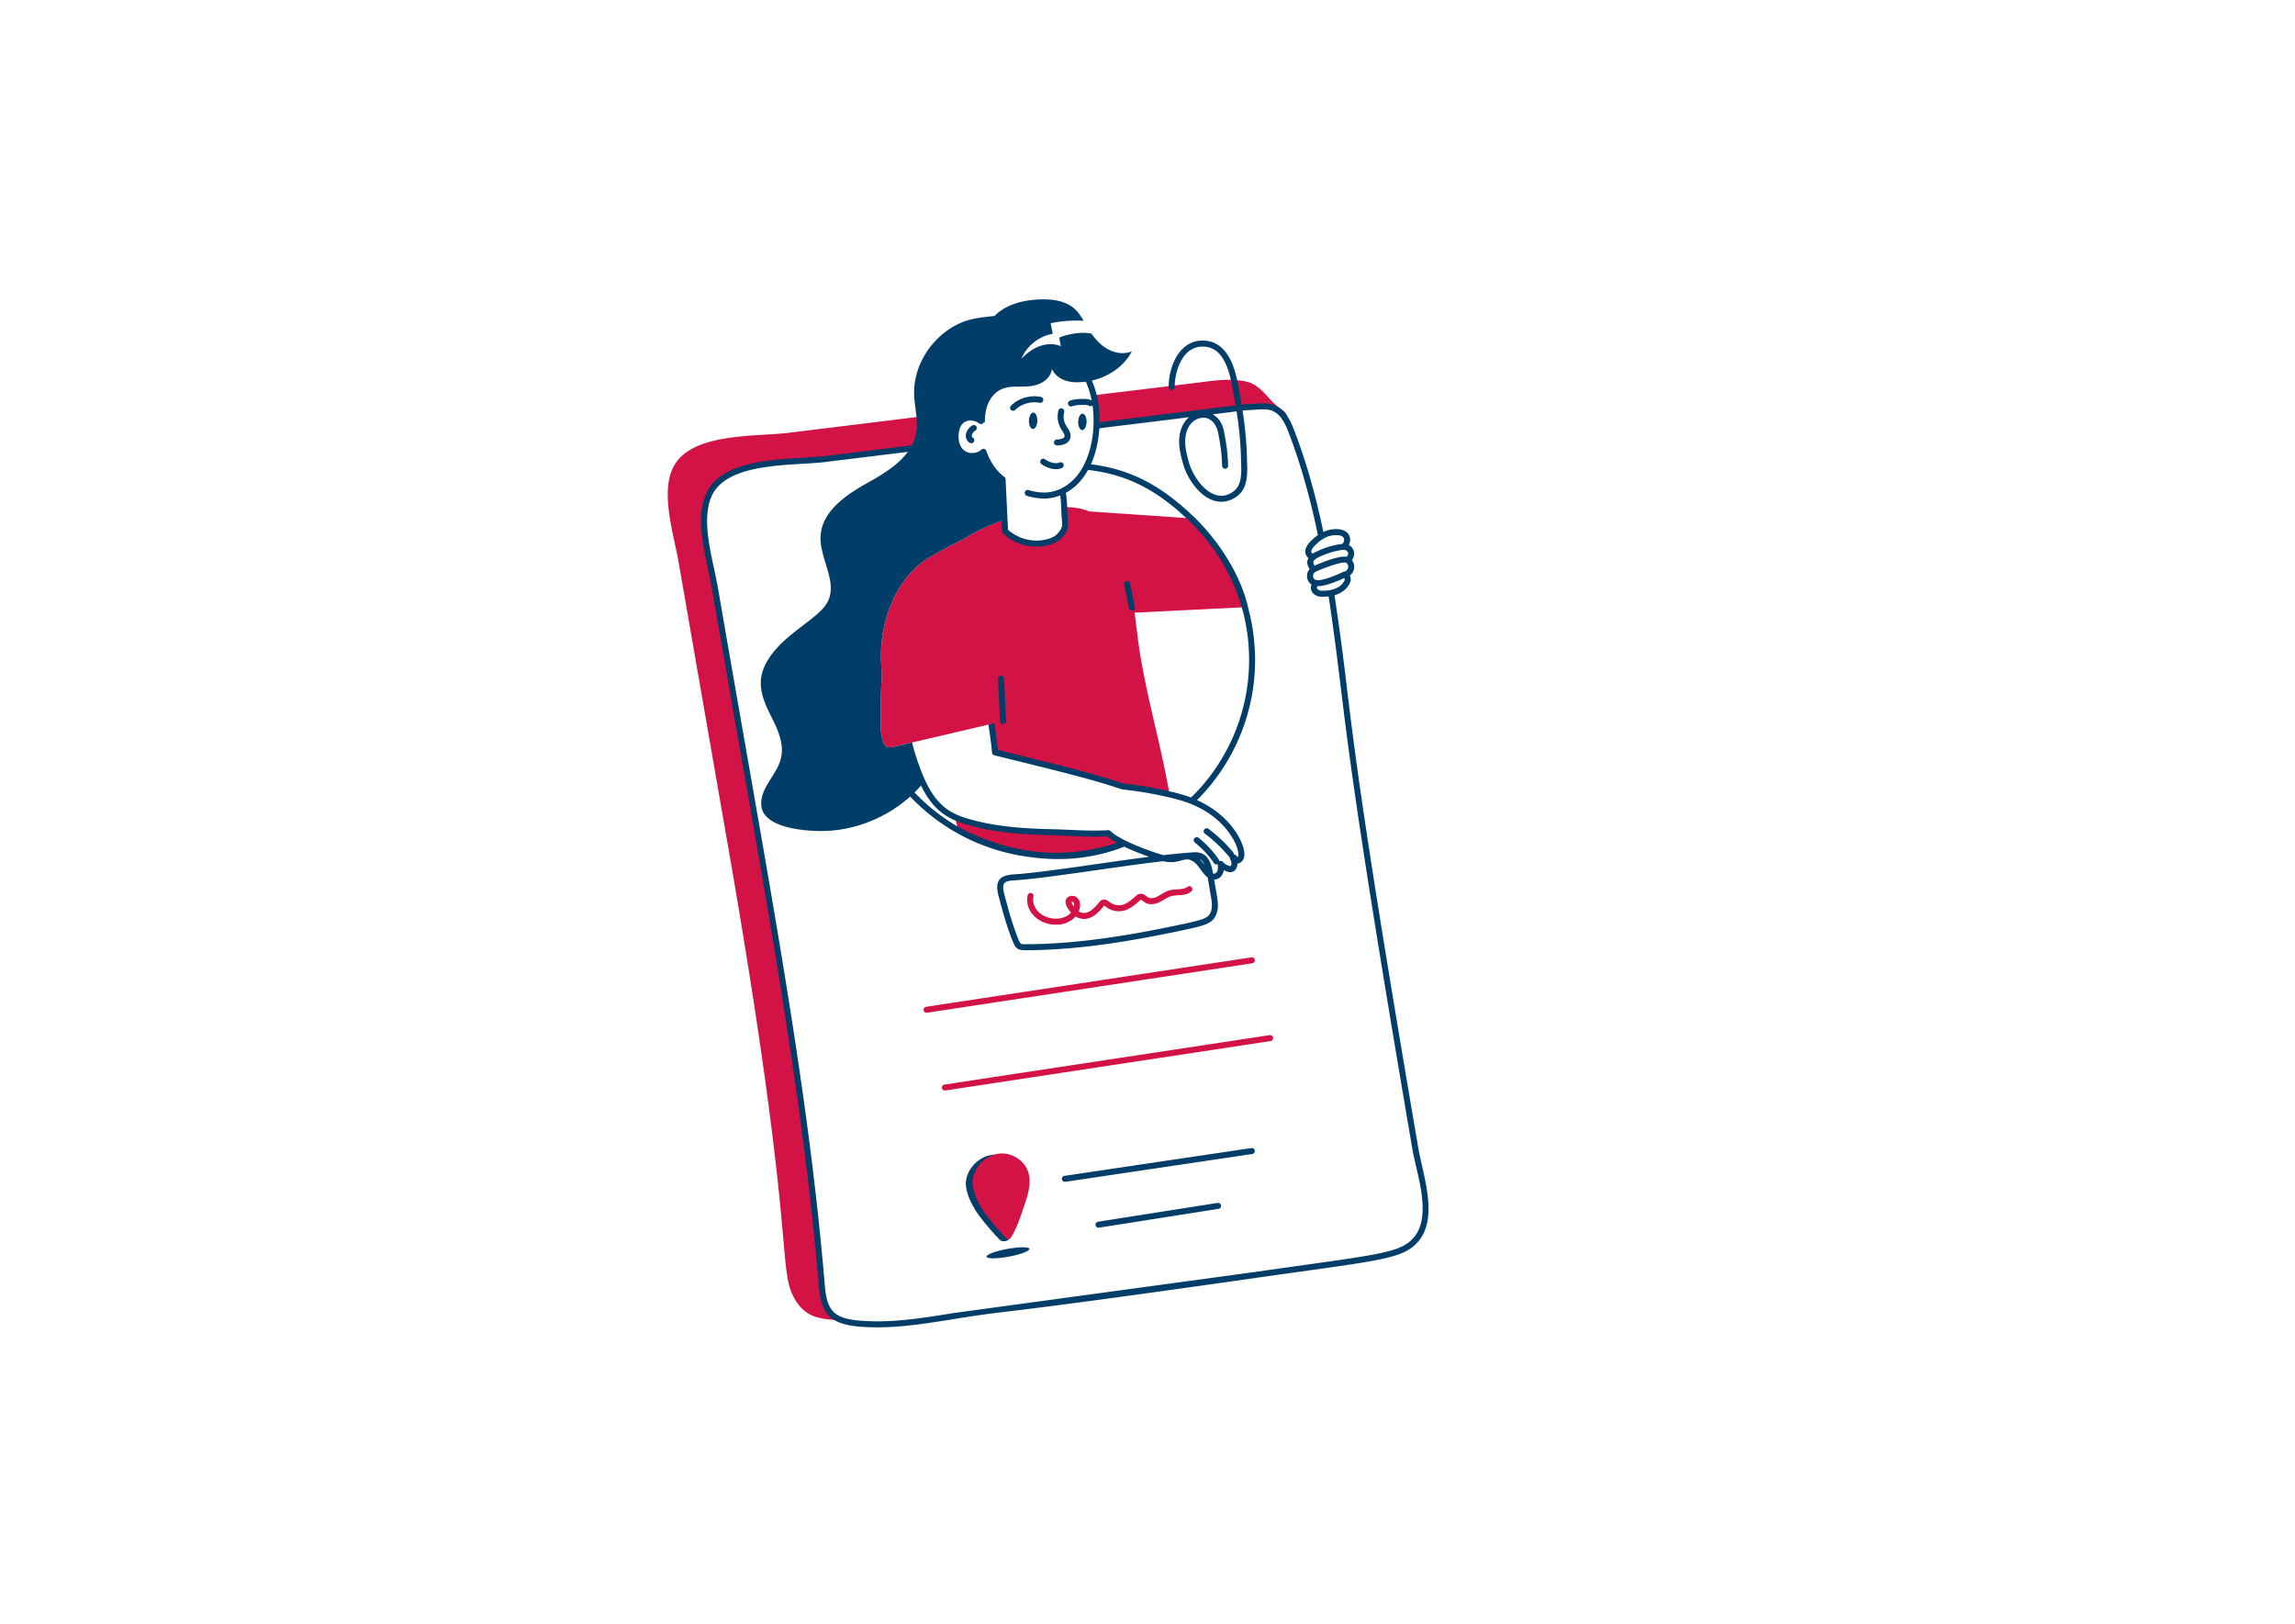
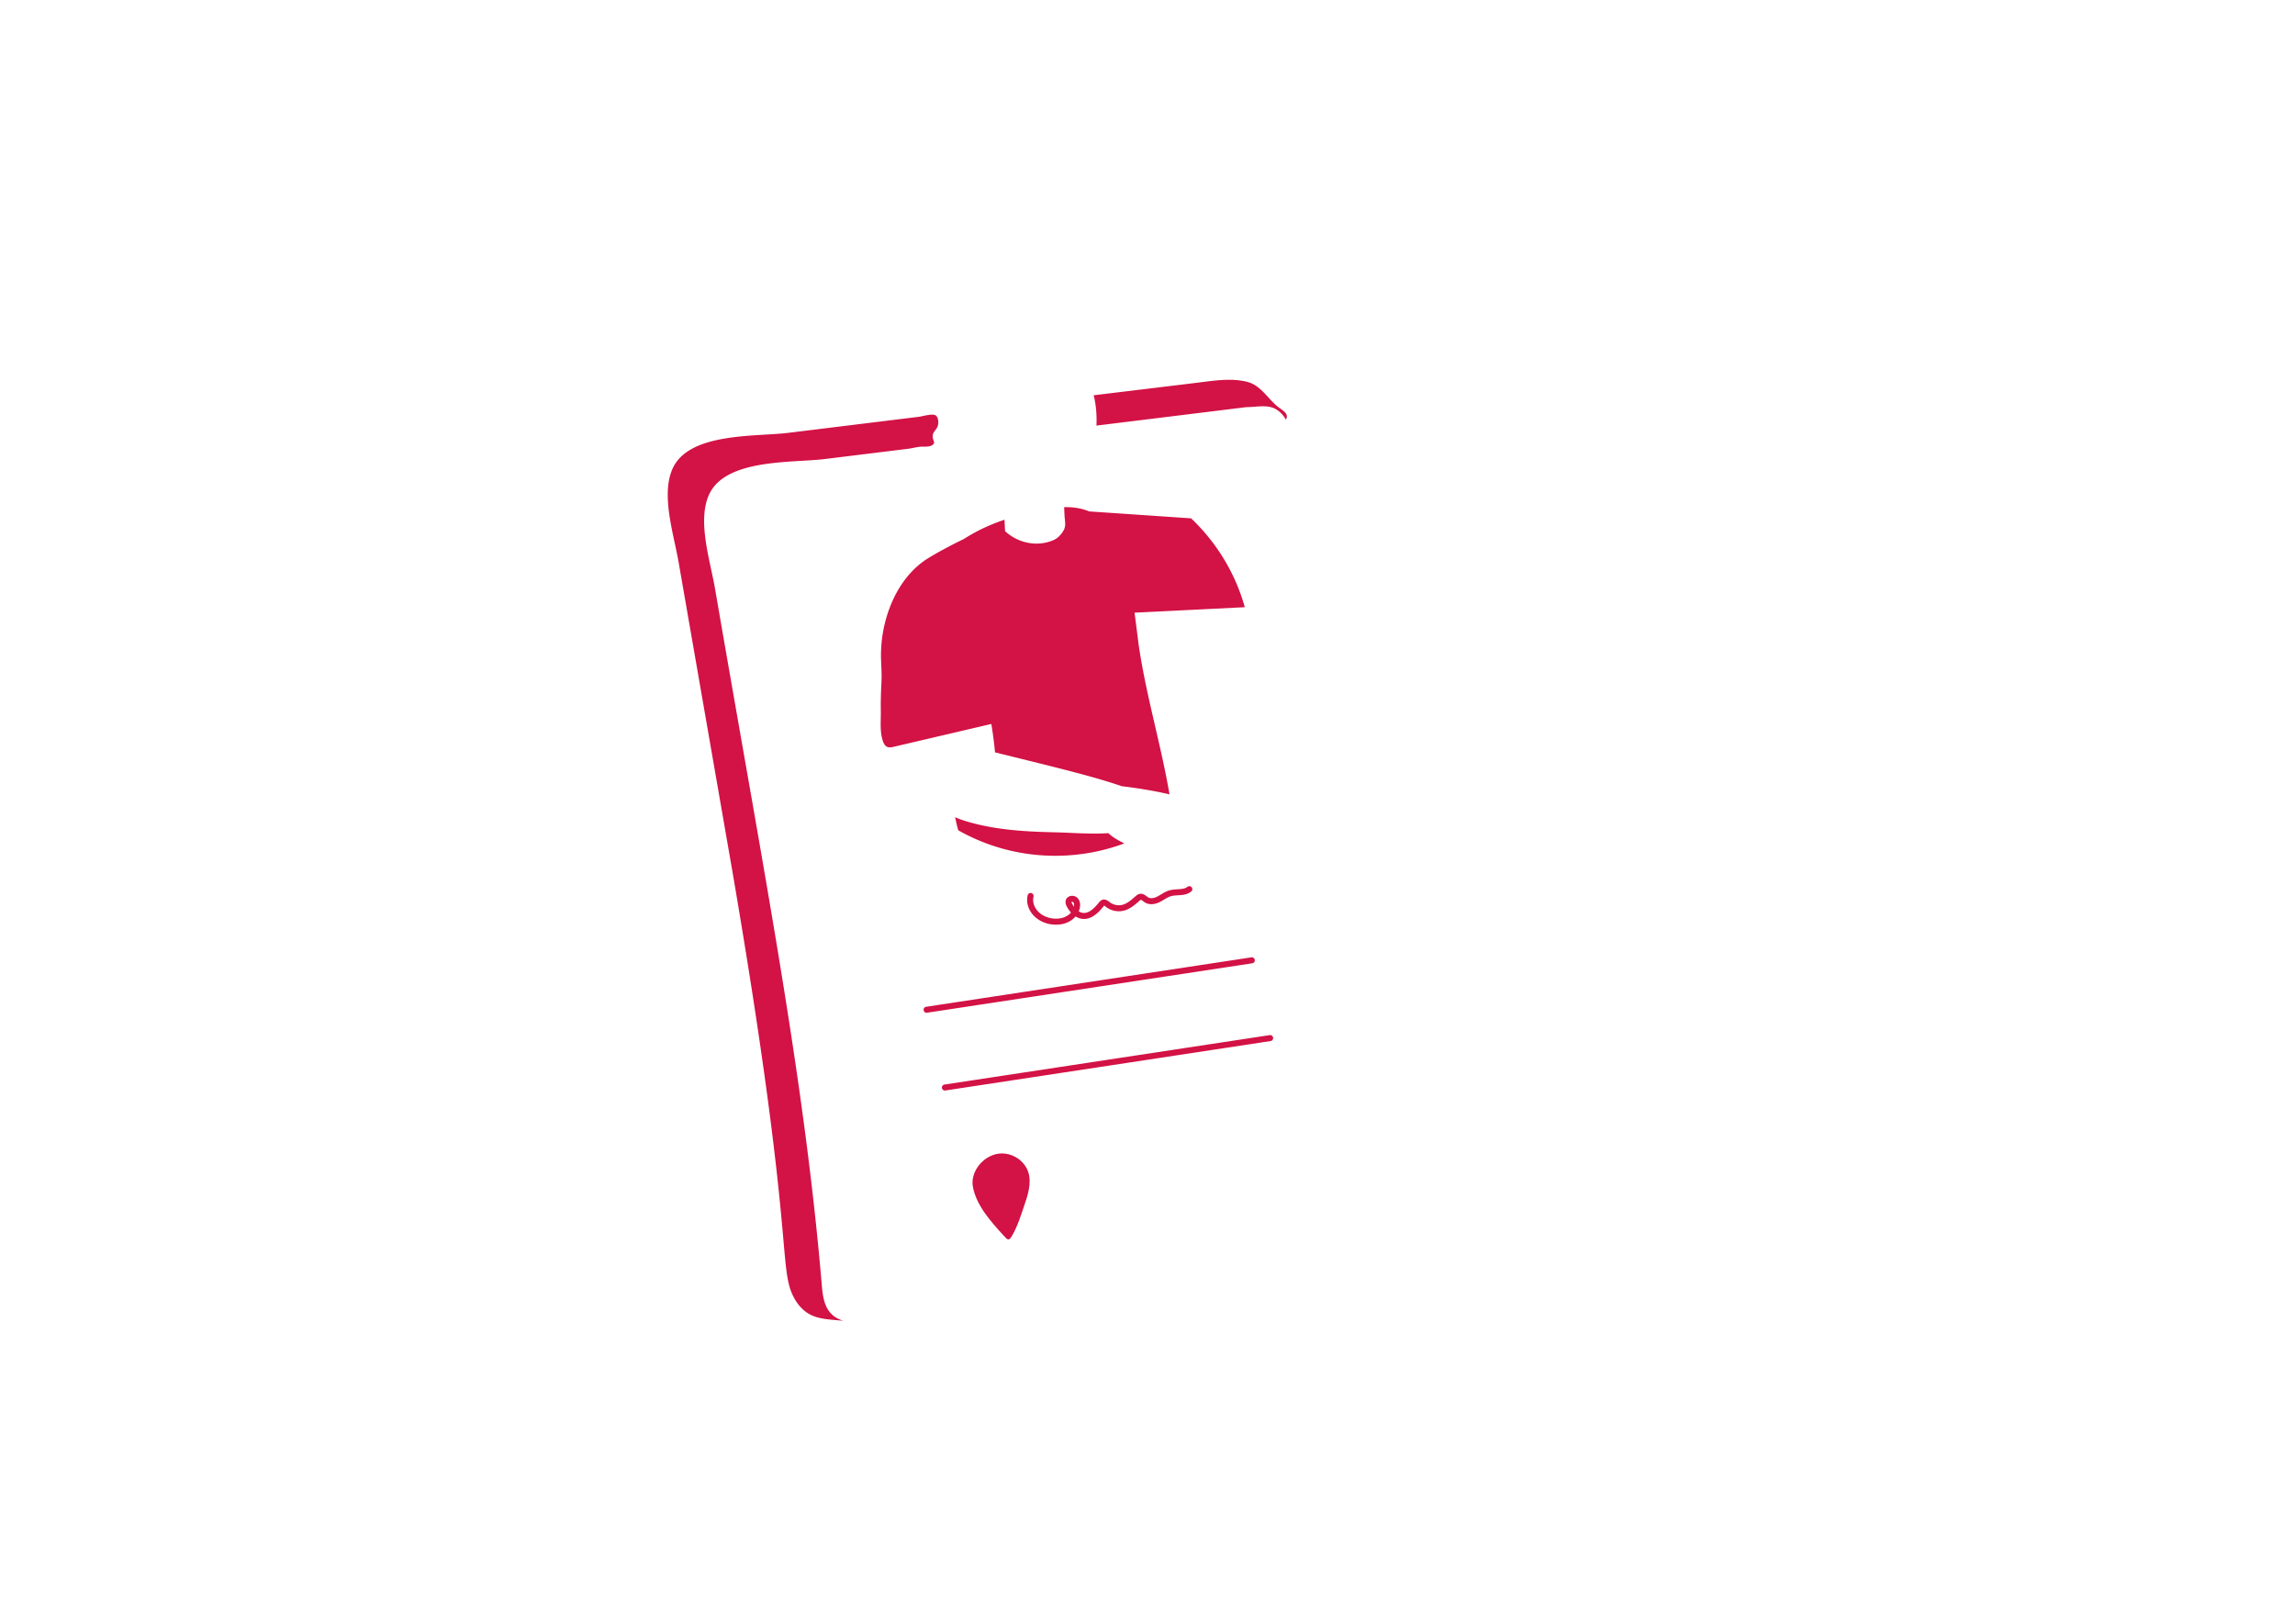
<svg xmlns="http://www.w3.org/2000/svg" width="414" height="293" fill="none">
  <path d="M169.034 77.149c-.229.409-.612.737-.738 1.188-.182.651.198 1.184.207 1.449s-.23.475-.472.586c-.669.305-1.384.141-2.086.216-.709.076-1.403.274-2.125.364l-15.235 1.876c-5.934.682-17.71-.065-20.67 6.376-2.173 4.736.182 11.866 1.05 16.857 8.952 52.036 16.03 87.855 19.241 125.267.204 2.38.357 5.419 3.215 6.659.233.102.467.189.708.261-2.373-.226-4.276-.265-5.906-1.08-1.801-.914-3.019-2.713-3.66-4.628-1.818-5.464-.044-14.61-10.382-75.004l-9.778-56.204c-.867-4.99-3.222-12.113-1.05-16.849 2.96-6.448 14.736-5.693 20.67-6.383l23.727-2.916c.691-.085 2.399-.614 2.987-.279.648.371.629 1.655.297 2.245zm62.937-1.452c-.459-.776-1.042-1.451-1.823-1.893-1.56-.885-3.521-.362-5.322-.362l-27.035 3.329c.078-1.782-.048-3.695-.503-5.469l18.082-2.19c3.12-.363 6.591-1.03 9.682-.21 2.552.672 3.791 3.324 5.877 4.78.82.569 1.547 1.097 1.042 2.016zm-41.469 91.101c-3.378 0-5.718-2.662-5.122-5.294a.54.54 0 0 1 .648-.41c.291.066.474.357.408.648-.386 1.709.994 3.622 3.457 3.934 1.207.153 2.509-.133 3.302-1.064-.271-.3-.518-.653-.734-1.053-.911-1.692.915-2.451 1.837-1.637.675.598.659 1.619.297 2.473 1.376.86 2.628-.335 3.637-1.588.601-.749 1.2-.671 1.892-.113a2.72 2.72 0 0 0 2.329.527c.915-.227 1.702-.947 2.422-1.58.136-.12.345-.304.639-.38.739-.189 1.254.404 1.624.626.384.224 1.002.161 1.654-.172.673-.345 1.288-.844 2.1-1.084 1.202-.357 2.569-.046 3.305-.654.231-.19.572-.158.763.072s.157.572-.073.763c-1.094.903-2.596.535-3.687.857-.636.188-1.241.666-1.913 1.009-.998.514-1.981.563-2.698.142a4.21 4.21 0 0 1-.375-.26c-.142-.107-.353-.258-.428-.25-.043.011-.145.101-.194.145-.867.762-1.738 1.536-2.877 1.817-1.106.277-2.342.007-3.225-.698-.388-.314-.291-.239-.413-.087-.961 1.192-2.161 2.381-3.739 2.272-.456-.036-.899-.189-1.313-.446-.31.364-.696.678-1.141.919-.689.373-1.515.566-2.382.566zm2.78-4.09c.005.002-.003.084.133.338a4.83 4.83 0 0 0 .314.502c.05-.266.053-.636-.148-.813-.08-.072-.254-.063-.299-.027zm-26.666 19.518a.54.54 0 0 1 .454-.617l58.668-8.917c.294-.045.572.158.617.454a.54.54 0 0 1-.454.617l-58.668 8.917a.54.54 0 0 1-.617-.454zm3.302 14.029a.54.54 0 0 1 .454-.617l58.669-8.916a.541.541 0 1 1 .163 1.07l-58.669 8.917a.54.54 0 0 1-.617-.454zm32.904-44.117c-3.872 1.443-8.064 2.233-12.453 2.233-6.38 0-12.351-1.675-17.52-4.605-.07-.325-.046-.037-.562-2.358.868.392 1.779.682 2.69.936 4.936 1.385 10.113 1.675 15.231 1.791 3.15.073 6.541.37 9.734.153.62.631 1.677 1.262 2.88 1.85zm2.589-35.791l-.744-5.827 19.887-.989c-1.738-6.199-5.133-11.705-9.684-16.028l-18.392-1.251c-1.382-.579-2.891-.802-4.516-.765l.073 1.553c.057.895.289 1.813-.152 2.6-.433.787-1.083 1.466-1.863 1.798-2.861 1.235-6.32.592-8.718-1.625l-.101-2.066c-.007 0-.021.007-.029.015-3.046 1.035-5.227 2.145-7.356 3.498-1.754.814-5.865 2.984-7.262 4.021-5.345 3.9-7.836 11.324-7.62 17.694.051 1.43.145 2.774.065 4.239-.079 1.633-.137 3.265-.108 4.897.036 1.806-.217 3.778.361 5.525.52 1.568 1.343 1.221 2.643.918l16.402-3.835.529-.123a69.16 69.16 0 0 1 .67 5.121c12.807 3.161 17.705 4.356 22.895 6.11 2.347.274 5.669.78 8.58 1.466-.513-2.983-1.148-5.958-1.82-8.92-1.357-5.98-2.852-11.953-3.74-18.027z" fill="#d31245" />
-   <path d="M255.858 207.126c-13.75-80.389-11.483-75.638-15.121-99.753 1.299-.374 2.276-1.144 2.776-2.205.207-.432.189-.934-.01-1.352.875-.683 1.051-1.914.368-2.799.699-.881.49-2.14-.553-2.691a2.09 2.09 0 0 0 .226-1.074c-.115-2.035-2.934-2.178-4.82-1.295-1.411-6.756-3.112-12.711-5.196-18.164-.662-1.764-1.485-3.535-3.112-4.459-1.282-.728-2.738-.616-4.146-.508-1.72.132-.956.01-2.287.175l-.624-3.485c-.437-2.267-1.463-7.575-5.813-8.049-4.355-.481-6.682 3.979-6.731 8.348-.008.713 1.075.735 1.083.013.029-2.579.96-5.053 2.37-6.304.884-.783 1.947-1.108 3.16-.981 3.134.342 4.219 3.821 4.868 7.179l.61 3.412-24.571 3.026c.04-2.589-.26-4.853-1.364-7.51 2.976-.684 5.741-2.49 7.222-5.281-1.539.653-3.369.283-4.761-.624-1.021-.66-1.838-1.574-2.53-2.568-.314-.036-.627-.094-.882-.123-1.07-.096-2.993.121-4.688.732-.208.062-.231.143-.212.348a12 12 0 0 0 .277 1.32c-1.224-.529-2.646-.457-3.886.007-1.246.457-2.318 1.291-3.244 2.226.955-2.306 3.172-4.062 5.651-4.475a33.37 33.37 0 0 1-.387-1.915c2.098-.418 4.228-.543 5.957-.428-.481-.805-.999-1.595-1.699-2.212-1.641-1.429-3.981-1.719-6.161-1.646-2.984.097-6.136.87-8.217 2.976-2.587.291-4.767.472-7.034 1.705-4.354 2.317-7.625 7.197-7.475 12.473.118 3.233 1.254 5.953-.397 9.157-16.149 2.01-15.536 2.003-19.8 2.254-6.221.368-14.74.87-17.283 6.401-1.805 3.936-.661 9.239.348 13.919l.661 3.255c8.794 51.125 16.026 87.837 19.235 125.223.496 5.896 1.652 8.059 10.648 8.059 4.564 0 9.279-.764 13.855-1.506 11.423-1.851 5.108-.378 54.628-7.447 20.338-2.902 25.32-3.223 28.267-5.748 4.856-4.149 1.664-12.497.794-17.605zm-13.324-102.422c-.485 1.03-1.468 1.505-2.577 1.743-.706.132-1.19.089-1.677.113-.187-.042-.417-.106-.562-.239-.206-.173-.211-.393-.041-.586 1.348.045 3.612-.905 4.83-1.473.072.136.091.308.027.442zm.024-1.599a.53.53 0 0 0-.242.049c-1.448.7-3.773 1.593-4.649 1.495l-.001-.001c-.263-.063-.292.062-.618-.226-.088-.076-.222-.389-.18-.655.052-.388.373-.548.503-.661 2.448-1.068 4.888-1.8 5.351-1.612.04.019.082.022.123.03.611.476.396 1.354-.287 1.581zm.611-3.416c.079.258-.035.565-.246.745-1.27-.243-4.241.928-5.777 1.589-.017-.02-.041-.04-.053-.059-.076-.126-.195-.453-.199-.483.024-.452.385-.538.528-.735 1.755-.94 3.726-1.465 4.861-1.554.041.005.081.011.124.007a.76.76 0 0 1 .762.49zm-3.494-2.952c.68-.228 1.926-.337 2.499.052.427.287.36.941-.038 1.331-.401.035-2.734.297-5.378 1.752-.137-.09-.212-.266-.207-.392.02-.368.337-.747.608-1.033.708-.737 1.555-1.387 2.516-1.711zm-21.75-21.229c.684.277 1.565 1.08 1.86 2.763.269 1.544.601 3.048.678 5.761.008.298.255.527.556.526a.54.54 0 0 0 .526-.557c-.076-2.696-.417-4.338-.693-5.917-.258-1.465-.81-2.581-2.084-3.349l4.305-.533c.477 3.119.731 5.821.79 8.401.053 2.213.373 4.883-1.486 6.14-1.06.716-2.161.871-3.273.46-2.202-.814-4.047-3.646-4.666-5.899-.344-1.252-.652-2.48-.644-3.719.009-1.328.412-2.486 1.135-3.262.794-.852 2.054-1.196 2.996-.814zm-44.508 1.217c.739-1.125 2.201-1.085 3.248-.328.266.192.689.117.821-.265.06.042.122.08.182.125-.082-3.378 1.36-5.356 3.084-6.085 2.179-.925 4.754.143 7.153-1.131.954-.508 1.742-1.422 1.866-2.495.387.943 1.232 1.639 2.173 2.009 1.229.48 2.626.468 3.931.295a16.1 16.1 0 0 1 1.067 3.397c-.376-.219-.801-.27-1.208-.285-1.075-.035-1.931.06-2.694.305-.586.189-.448 1.057.166 1.057.238 0 .796-.344 2.49-.279.259.008.55.028.728.146.214.14.486.102.664-.067.575 4.135-.124 9.316-2.752 12.636-1.435 1.787-3.409 2.903-5.418 3.064-1.016.08-2.179-.06-3.367-.415-.284-.085-.588.078-.674.364a.54.54 0 0 0 .364.674 12.93 12.93 0 0 0 1.799.386c1.505.203 2.766.1 4.214-.467.241 1.866.148 2.843.295 4.279.069.674.129 1.256-.137 1.736-.415.744-.985 1.299-1.608 1.566-2.58 1.112-5.753.556-7.967-1.378l-.438-9.147a.53.53 0 0 0-.343-.467c-1.389-1.127-2.405-2.604-3.097-4.516l-.042-.117a.54.54 0 0 0-.893-.206c-.417.414-1.152.652-1.868.594-.651-.047-1.272-.386-1.66-.907-.769-1.032-.744-3.067-.079-4.078zm-6.862 24.558c1.4-1.039 5.538-3.228 7.287-4.038 2.126-1.384 4.438-2.448 6.83-3.297l.092 1.892a.54.54 0 0 0 .174.375c2.576 2.383 6.227 3.049 9.293 1.725.841-.359 1.596-1.081 2.128-2.035s.277-2.009.22-2.897c-.095-1.7-.045-2.326-.296-4.119 1.757-.968 3.002-2.344 3.992-4.118 6.281.729 11.225 2.981 16.532 7.593.492.645 12.52 9.575 12.52 26.691 0 8.476-3.103 16.643-8.737 22.996a34.17 34.17 0 0 1-1.737 1.813c-3.237-1.238-8.888-2.171-12.345-2.565-5.713-1.93-11.701-3.324-18.36-4.984l-4.145-1.032a70.14 70.14 0 0 0-.643-4.81l-1.061.245a68.2 68.2 0 0 1 .656 5.049c.022.231.188.418.412.476 11.139 2.766 17.235 4.189 22.851 6.096.206.082 4.053.403 8.631 1.48 2.811.662 3.864 1.16 3.936 1.185 3.431 1.372 6.024 3.524 7.699 6.399.484.845.975 2.109.903 2.874-.007.137-.08.26-.137.333-.015-.008-.022-.015-.029-.029-.108-.14-.324-.423-.656-.479a.54.54 0 0 0-.121-.372 25.9 25.9 0 0 0-4.451-4.22c-.239-.178-.579-.128-.758.111a.54.54 0 0 0 .111.758 24.83 24.83 0 0 1 4.265 4.044c.062.075.141.122.226.154-.015.101-.012.205.033.3.137.296.26.578.274.867.008.238-.1.454-.166.498-.014 0-.05 0-.13-.015a2.39 2.39 0 0 1-1.242-.751c-.159-.173-.411-.224-.621-.13-.016-.084-.037-.173-.091-.253a17.48 17.48 0 0 0-3.665-3.941.542.542 0 1 0-.67.851 16.45 16.45 0 0 1 3.438 3.697.54.54 0 0 0 .449.238c.076 0 .15-.022.222-.055.043.504.072.937-.087 1.277-.115.267-.303.368-.447.405-.103.026-.209.028-.31.011l-.127-.657c-.242-1.113-.675-2.456-1.894-2.968-.655-.275-1.379-.22-1.908-.181-1.67.126-3.342.295-5.013.481-1.4-.342-7.787-2.548-9.555-4.342-.109-.116-.26-.173-.419-.159-3.126.214-6.706-.09-9.685-.159-5.735-.13-10.502-.476-15.102-1.769-.73-.202-1.69-.491-2.608-.91-3.709-1.627-5.419-5.195-6.803-9.093-.462-1.271-.852-2.557-1.177-3.879-.163.041-.963.221-1.062.246l.001.002-1.575.366c-1.3.304-2.123.65-2.644-.917-.577-1.747-.325-3.719-.361-5.525-.029-1.632.029-3.264.109-4.897.079-1.466-.015-2.809-.065-4.239-.217-6.371 2.274-13.796 7.619-17.695zm50.015 55.554c.368.511.754 1.03 1.287 1.446l.638 3.792c.144.776.16 1.445.048 1.991-.228 1.114-.864 1.495-1.93 1.832-.959.303-1.949.522-3.052.756-8.532 1.815-18.597 3.667-28.611 3.667-.751-.002-.845.035-1.144-.675-1.124-2.665-1.886-5.526-2.623-8.292-.567-2.131-.068-2.444 1.898-2.56 5.562-.337 18.832-2.555 26.725-3.443 1.526.341 2.33.112 3.225-.111.86-.239 1.286-.354 2.052.065.634.347 1.046.925 1.487 1.532zm-.153-1.867c.405.185.676.562.87 1.015a7.27 7.27 0 0 0-.87-1.015zm-14.949-2.935a34.99 34.99 0 0 1-11.099 1.796c-1.218 0-2.431-.081-3.637-.206-5.877-.712-10.554-2.75-12.892-3.95-.197-.105-.399-.201-.594-.311-2.754-1.492-5.657-3.68-8.268-6.417a18.07 18.07 0 0 0 1.162-1.251c2.174 4.436 4.703 6.086 8.692 7.167 4.709 1.321 9.548 1.682 15.362 1.812l2.852.109c2.211.094 4.493.195 6.696.058.418.384.998.78 1.726 1.193zm52.892 71.875c-2.617 2.241-7.256 2.576-27.717 5.499l-54.647 7.45c-5.09.825-10.354 1.677-15.325 1.457-1.542-.066-3.038-.16-4.388-.588-2.89-.863-3.269-3.252-3.516-6.185l-.022-.261c-3.154-36.748-9.795-70.384-19.247-125.314-.179-1.027-.416-2.131-.669-3.299-.974-4.515-2.077-9.631-.422-13.239 2.796-6.085 14.457-5.4 20.239-6.064l15.124-1.861c-1.779 2.438-4.751 4.182-7.484 5.715-3.814 2.138-7.996 5.07-8.255 9.425-.246 4.052 3.112 8.241 1.292 11.873-1.491 2.983-7.452 5.536-10.472 10.018-2.658 3.936-1.675 6.904.368 10.906 1.148 2.275 2.239 4.803 1.675 7.28-.709 3.054-3.79 5.336-3.567 8.544.303 4.362 8.941 4.795 12.162 4.601 5.318-.325 10.633-2.536 14.699-6.179 6.103 6.399 14.063 10.162 22.525 11.022 1.336.158 2.73.252 4.173.252 3.627 0 7.551-.576 11.571-2.104.025-.01.043-.029.066-.042l.264-.092c1.241.593 2.757 1.207 4.519 1.831-6.905.862-19.576 2.899-24.29 3.157-2.621.156-3.64 1.062-2.88 3.921.746 2.802 1.518 5.7 2.671 8.434.498 1.179 1.023 1.336 2.143 1.336 10.113 0 20.248-1.864 28.835-3.69 1.131-.24 2.149-.465 3.154-.783 1.423-.449 2.35-1.109 2.665-2.647.242-1.181.035-1.997-.578-5.616.961-.041 1.612-.775 1.732-1.709a3.39 3.39 0 0 0 .866.333c.159.029.491.094.773-.05.571-.232.823-.911.831-1.474.144-.007.281-.043.419-.108.44-.217.773-.744.823-1.278.13-1.423-.932-3.301-1.047-3.518-1.653-2.835-4.24-5.078-7.498-6.535.505-.506 1.002-1.023 1.474-1.556 5.81-6.551 9.01-14.973 9.01-23.715 0-4.957-1.12-8.883-1.106-8.811-1.348-6.66-5.807-13.095-10.058-17.134-6.048-5.73-11.448-8.477-18.452-9.365.92-2.031 1.385-4.267 1.516-6.493l16.176-1.994c-1.236 1.052-1.765 2.696-1.776 4.318-.009 1.377.318 2.684.683 4.013.708 2.575 2.767 5.678 5.334 6.627 1.435.532 2.907.334 4.257-.579 2.318-1.568 2.022-4.46 1.962-7.062-.06-2.618-.317-5.356-.798-8.509 1.115-.139.532-.034 2.203-.162 1.305-.101 2.535-.195 3.529.37 1.356.77 2.075 2.411 2.634 3.9 2.101 5.497 3.811 11.502 5.224 18.348a10.09 10.09 0 0 0-1.363 1.176c-.402.423-.867 1.001-.907 1.729-.019.466.193.943.555 1.249-.436.81-.066 1.332-.062 1.415a2.29 2.29 0 0 0 .286.551c-.771.88-.481 2.107.088 2.594a2.03 2.03 0 0 0 .265.192c-.235.558-.163 1.227.397 1.701.424.393 1.21.585 1.498.5a10.91 10.91 0 0 0 1.179-.047c3.396 22.538 1.585 20.625 15.115 99.725.819 4.789 3.948 12.859-.428 16.599zm-74.615-.918c.288.26.532.669.892.837.403.188 1.061-.003 1.257-.169.369-.313.151-.911.097-1.235-.089-.533.134-.592.833-2.548l.913-2.692c.689-2.016 1.317-4.406.177-6.385-.874-1.516-2.595-2.511-4.352-2.514-3.034-.006-5.757 3.044-5.269 5.942.29 1.719 1.117 3.301 2.102 4.725 1.003 1.451 3.069 3.787 3.35 4.039zm1.961 2.299c-2.134.393-3.806 1.023-3.734 1.407s1.859.377 3.992-.016 3.806-1.024 3.735-1.407-1.86-.377-3.993.016zm44.034-18.198l-33.726 5.016c-.296.045-.5.32-.456.616a.54.54 0 0 0 .615.456l33.727-5.016c.296-.045.5-.32.456-.616s-.318-.492-.616-.456zm-6.076 9.893l-21.584 3.397a.542.542 0 0 0 .169 1.071l21.584-3.398a.542.542 0 0 0-.169-1.07zM190.697 80.358c.477-.021 1.929-.086 2.338-1.21.346-.951-.356-1.77-.733-2.406-.414-.697-.533-1.577-.326-2.415a.54.54 0 0 0-.396-.656c-.29-.07-.584.107-.656.396-.274 1.112-.112 2.289.446 3.228.323.545.785 1.102.647 1.484-.107.294-.567.461-1.369.497a.54.54 0 0 0-.517.565c.014.315.295.539.566.516zm-4.294-5.927c-.418-.009-.772.643-.79 1.459s.306 1.483.724 1.492.771-.644.789-1.458-.306-1.483-.723-1.492zm8.82 3.147c.418.009.772-.644.79-1.458s-.306-1.482-.724-1.492-.771.644-.789 1.459.305 1.482.723 1.491zm-12.071-3.649c1.091-1.077 2.87-1.584 4.42-1.266a.542.542 0 0 0 .218-1.061c-1.921-.397-4.04.215-5.398 1.555a.542.542 0 1 0 .76.772zm4.599 9.038c-.176.241-.124.58.117.757.997.73 2.54 1.192 3.688.7.275-.119.401-.437.284-.712a.54.54 0 0 0-.712-.284c-.748.324-1.908-.056-2.619-.579-.243-.177-.582-.124-.758.117zm15.904 26.71a.542.542 0 1 0 1.069-.175l-.883-4.302c-.071-.29-.365-.465-.655-.396s-.468.365-.397.656l.866 4.217zm-22.706 20.908l.028-.001a.54.54 0 0 0 .514-.568l-.38-7.615c-.015-.298-.257-.53-.568-.514a.54.54 0 0 0-.514.567l.379 7.616c.016.29.255.515.541.515zm-5.738-50.631c.567 0 .751-.764.249-1.023-.073-.038-.134-.142-.148-.252-.044-.354.266-.791.623-.998a.54.54 0 1 0-.545-.936c-.723.421-1.255 1.261-1.153 2.07.087.691.634 1.139.974 1.139z" fill="#003e69" />
  <path d="M180.76 208.061c1.757.003 3.478.998 4.351 2.514 1.14 1.979.512 4.369-.177 6.385-.672 1.964-1.302 4.137-2.358 5.932-.616 1.048-.801.788-1.567-.052-2.246-2.462-4.946-5.441-5.518-8.837-.489-2.898 2.236-5.948 5.269-5.942z" fill="#d31245" />
</svg>